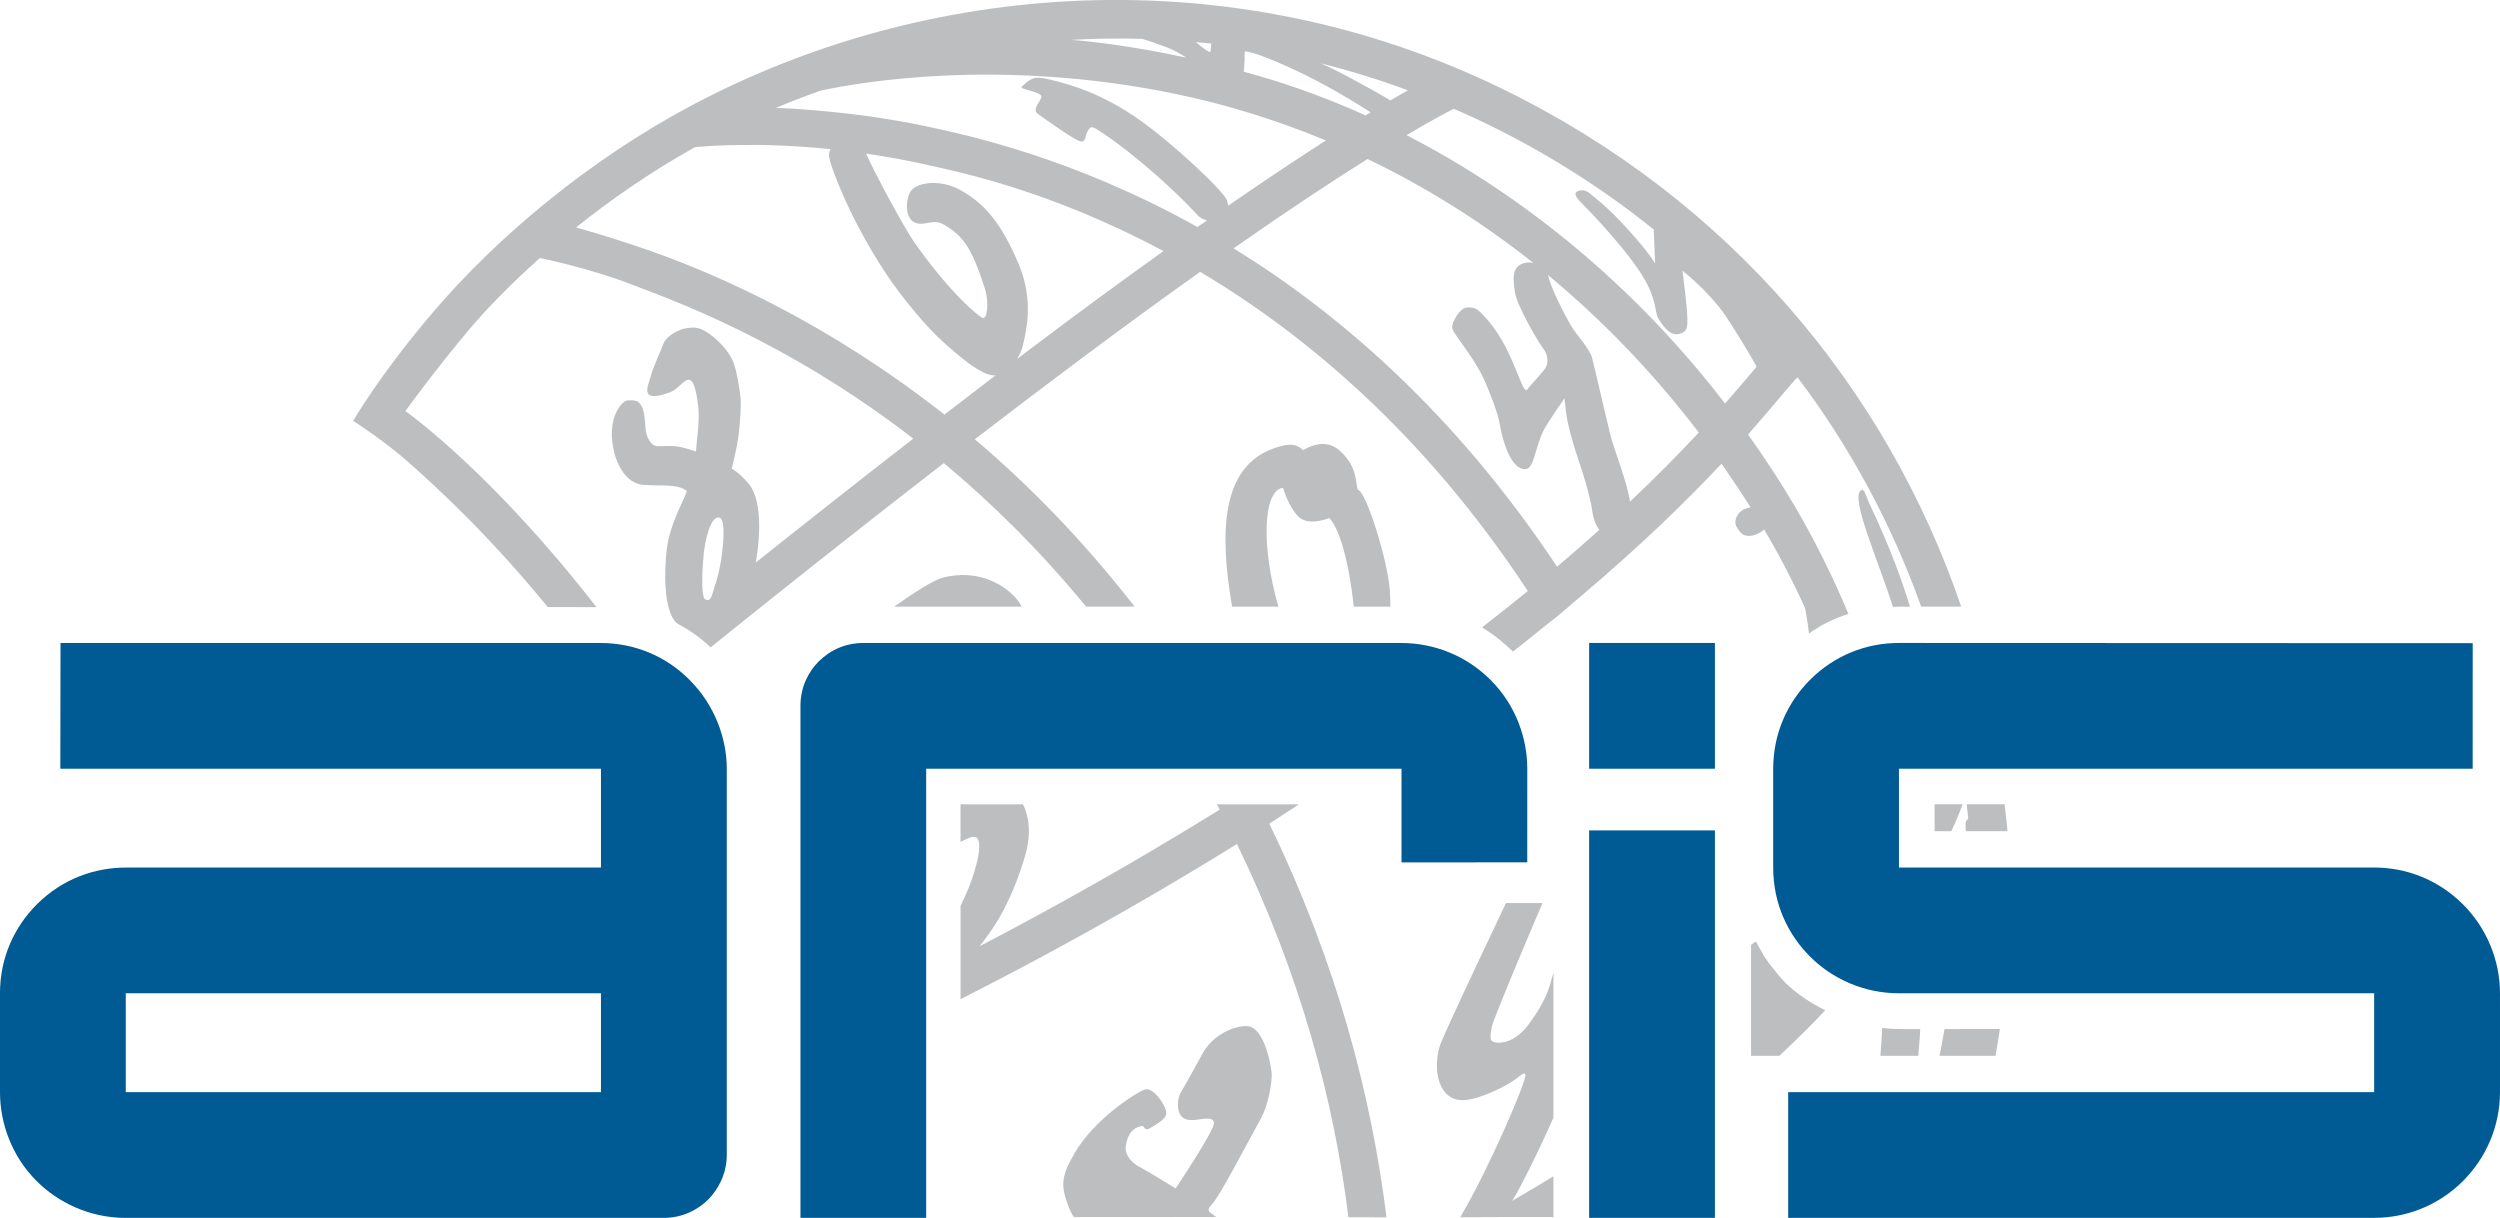
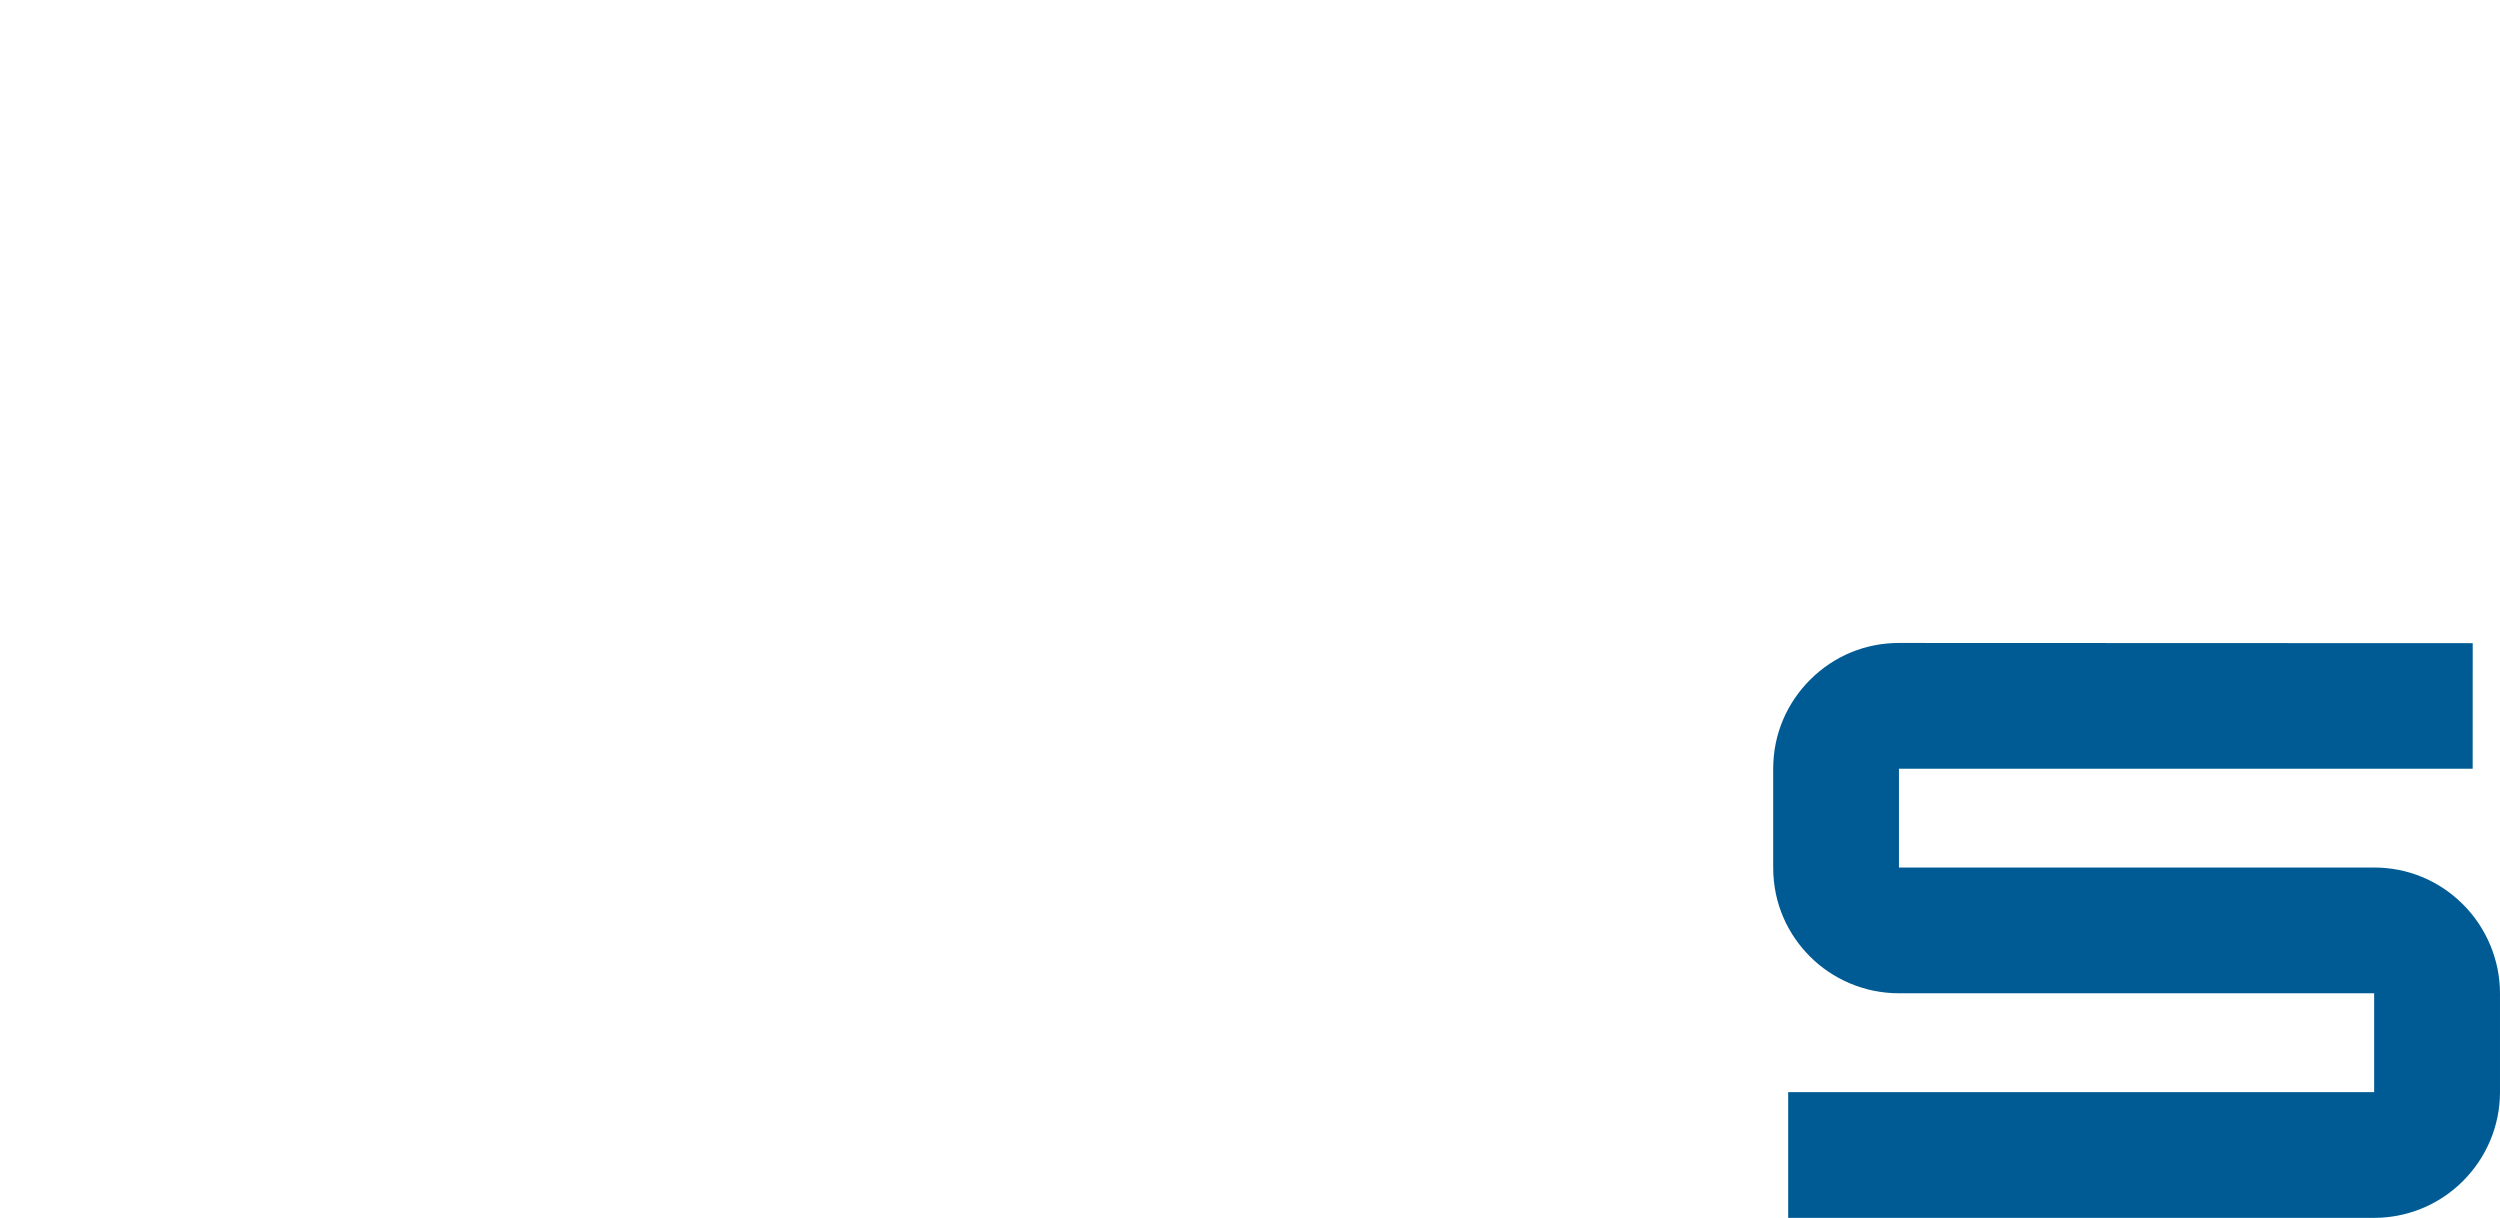
<svg xmlns="http://www.w3.org/2000/svg" id="Layer_2" viewBox="0 0 1654.7 806.08">
  <defs>
    <style>.cls-1{fill:#bcbec0;}.cls-1,.cls-2{stroke-width:0px;}.cls-2{fill:#005b94;}</style>
  </defs>
  <g id="Layer_1-2">
-     <path class="cls-1" d="m1231.59,324.58c-6.66,5.78,10.56,43.58,21.36,77.15,1.34-.04,2.57-.19,3.96-.19h7.27c-11.6-37.91-25.85-65.5-27.4-69.34-1.98-4.86-3.11-9.42-5.19-7.62m92.06,356.5l-36.64.02c-.54,3.05-1.05,6-1.63,9.17-.54,2.95-1.09,5.68-1.63,8.54h37.05c1.09-5.94,1.97-11.83,2.86-17.73m-77.88-.71c-.28,6.22-.72,12.33-1.17,18.44h25.09c.42-5.92,1.02-11.72,1.28-17.71h-14.03c-3.69,0-7.43-.26-11.17-.73m-86.78,18.44h18.69c11.08-10.26,21.16-20.31,30.41-30.12-10.45-5.21-19.82-11.62-26.84-18.64-2.87-2.87-13.61-15.87-15.05-19.75-1.4-2.29-2.68-4.66-3.92-7.07-.94.41-2.03,1.12-3.3,2.13v73.45Zm140-166.47h-18.54v17.83h11.08c3.49-7.55,5.9-13.55,7.45-17.83m29.73,17.83c-.45-5.97-1.31-11.88-1.95-17.83h-25.05c.36,3.2.74,6.39,1.03,9.6-.67.34-1.83,1.28-1.76,3.87,0,.53.06,2.04.08,4.36h27.65Zm-375.91,142.62c-4.55,15.44-.7,35.95,15.86,35.37,11.3-.39,29.64-10.12,34.47-13.91,4.83-3.78,6.04-4.56,6.49-2.83.97,3.73-24.31,62.48-43.12,94.25l27.22-.1s0-.02.02-.03h34.43v-27c-9.06,5.56-18.17,11.02-27.32,16.29,1.12-1.75,2.13-3.39,2.84-4.67,1.97-3.56,12.3-22.81,24.48-50.36v-96.1c-.64,2.36-1.19,4.53-1.92,7.05-2.42,8.34-6.84,17-14.6,27.4-9.42,12.61-19.48,12.61-22.78,11.58-3.3-1.03-2.45-4.1-1.4-10.4.64-3.95,20.89-52.31,33.47-81.6h-24.18c-17.27,36.38-42.1,88.77-43.96,95.05m-138.67-299.68c.44,2.92.91,5.65,1.37,8.43h30.64c-11.52-40-10.12-77.32,3.08-78.65,0,0,3.39,12.25,10.14,19.03,6.75,6.77,20.42.99,20.42.99,0,0,10.17,7.57,15.93,55.63.11.86.18,1.88.24,3.01h24.37c-.16-3.77-.17-7.38-.47-11.3-1.55-19.84-15.19-63.32-20.68-65.85-1.97-.9-.13-11.68-7.99-21.41-7.6-9.42-13.44-9.46-18.19-8.94-4.86.52-10.59,3.96-10.59,3.96,0,0-3.72-5.15-12.56-3.19-38.83,8.58-43.16,48.75-35.71,98.31m4.56,165.52c42.46,87.46,64.29,170.94,73.79,246.87.04.33,1.13.08,12.57.18,11.72.11,12.65.07,12.61-.25-9.76-78.43-32.2-166.82-77.56-260.26,6.49-4.14,13.11-8.55,19.67-12.83h-54.4c.29.55.61,1.05.9,1.61.33.64.64,1.27.98,1.92-59.34,36.83-114.73,67.4-158.83,90.38,5.91-7.43,10.74-14.79,13.01-18.8,10.17-18.02,14.65-33.32,16.17-38.03,5.12-15.87,4.01-27.86-.53-37.07h-41.32v24.93c4.7-2.54,8.43-4.13,10.23-3.13,5.96,3.28-1.81,27.41-6.77,37.99-1.09,2.32-2.26,4.91-3.45,7.54v61.63c47.25-23.9,112.02-58.68,182.93-102.68m-195.49-176.06c-5.94,1.67-19.53,10.61-31.44,18.97h84.45c-.51-.88-.92-1.82-1.48-2.64-7.44-10.95-27.04-23.23-51.53-16.33m88.1,380.56c-9.16,15.68-9.29,21.61-4.09,35.4.94,2.5,2.34,5.28,3.55,7.03l94.12-.06c-1.09-.76-2.37-1.89-3.7-2.79-2.2-1.53-1.04-3.57,1.02-5.72,5.18-5.4,21.01-36.17,32.3-56.63,5.18-9.39,6.85-21.88,7.22-28.14.27-4.41-4-28.7-13.69-32.48-6.53-2.54-24.11,3.19-31.9,17.23-2.04,3.7-10.1,18.5-15.12,27.14-1.5,2.57-4.41,17.89,8.28,17.25,6.31-.3,14.46-3.12,14.13,2.36-.34,5.49-25.3,42.86-25.3,42.86,0,0-19.91-12.29-23.99-14.3-4.45-2.19-9.66-7.45-9.06-13.05,1.27-11.79,8.17-13.55,10.53-13.92,2.36-.36,1.53,3.98,5.92,1.19,4.38-2.8,11.11-5.99,10.36-10.7-.74-4.7-8.68-16.72-14.37-14.62-5.7,2.11-32.91,19.21-46.21,41.94m451.36-520.45c-6.02,7.16-12.88,15.29-20.89,24.4-60.54-78.74-134.34-138.28-210.82-177.62,19.49-11.57,29.42-16.52,31.31-17.44,5.24,2.28,10.46,4.58,15.72,7.07,43.23,20.4,82.03,45.02,116.58,72.82l.9,22.44s-3.28-6.24-17.76-22.29c-14.23-15.76-22.77-21.74-25.53-24.07-4.46-3.76-8.32-1.22-8.32-1.22-2.66,1.63.14,4.92,3.83,8.56,3.69,3.64,33.52,34.27,42.96,53.51,5.43,11.06,5.15,18.77,6.65,21.39,2.67,4.64,7.78,12.52,14.26,10.77,5.45-1.47,5.4-4.9,5.26-10.97-.15-6.37-2.72-27.32-3-29.08-.28-1.77-.2-1.78-.2-1.78,0,0,17.06,13.23,28.5,29.87,5.11,7.44,18.2,28.84,20.38,33.47.05.1.15.08.19.16m-230.83-182.9c-1.07.6-4.94,2.78-11.6,6.71-7.94-4.83-13.39-7.8-28.89-16.18-3.48-1.88-9.3-4.84-17.24-8.39,19.04,4.76,38.3,10.68,57.74,17.86m-60.39-6.32c16.15,8.49,30.19,17.27,35.69,20.91-1.01.62-2.22,1.37-3.29,2.03-23.83-10.72-47.79-19.56-71.55-26.39-3.09-.9-6.08-1.7-9.1-2.52.14-1.76.24-3.53.4-5.16.46-4.78-.06-4.93.2-7.87.08-.91,2.02-.19,6.42.91,4.4,1.11,23.59,8.81,41.22,18.08m-69.76-24.58c-.11,2.18-.29,4.3-.61,5.32-.39,1.21-5.81-3.15-9.62-6.35,3.41.31,6.81.63,10.24,1.02m-16.34,9.33c-37.01-8.01-64.46-10.87-76.39-11.8,15.32-.86,31.01-1.11,47.01-.67,4.5,1.38,10.02,3.21,16.17,5.57,4.53,1.74,9.03,4.25,13.21,6.91m-7.85,23.85c33.71,6.94,67.21,17.3,100.05,30.92-17.47,11.23-38.91,25.41-64.67,43.17-.18-1.02-.39-2.08-.72-3.33-1.55-5.75-36.99-39.02-59.34-54.43-22.13-15.26-41.19-21.83-57.87-25.69-9.9-2.3-11.93-1.73-18.65,4.64-1.99,1.88,12.05,3.16,12.91,6.39.59,2.2-6.61,8.53-2.52,11.5,4.09,2.97,24.78,17.79,28.49,18.41,3.72.61,2.8-3.58,4.52-6.51,1.63-2.79,2.42-3.75,5.22-2.12,14.09,8.23,45.14,32.87,68.31,58.04.91.98,3.05,2.08,5.55,2.91-2.11,1.47-4.06,2.81-6.22,4.32-81.72-45.62-151.5-60.85-182.45-67.27-45.84-9.5-89.03-11.34-96.59-11.59,9.37-3.92,19.28-7.76,29.64-11.43,26.5-5.71,118.74-21.71,234.34,2.06m-227.75,36.7c-.84,1.51-1.3,3.23-.99,5.21,1.04,6.59,13.56,40.68,37.36,76.72,10.93,16.54,27.76,36.62,38.83,46.33,6.02,5.28,25.02,22.79,33.85,21.39.11-.02.19-.06.29-.08-11.45,8.73-22.82,17.44-34.03,26.08-76.47-60.15-149.18-92.41-194.97-108.46-26.51-9.29-48.02-15.14-48.85-15.37,22.29-17.87,48.72-36.4,78.66-53.13,6.42-.66,40.98-3.7,89.85,1.29m123.43,138.87c1.78-2.85,3.14-6.01,3.87-9.22,2.13-9.38,7.31-29.15-2.71-53.25-12-28.86-24.12-41.45-39.23-49.59-13.85-7.45-29.69-4.64-32.87,1.9-3.19,6.53-2.97,17.35,3.46,19.96,6.43,2.6,11.53-2.97,18.89,1.23,13.26,7.55,18.71,16.07,27.19,42.15,3.06,9.4,1.59,21.46-1.73,19.57-3.31-1.89-21.26-16.23-45.43-50.71-5.96-8.52-26.3-46.17-31.42-57.97,13.42,1.96,27.55,4.49,42.31,7.86,18.44,4.22,79.2,16.3,154.55,56.67-25.94,18.51-54.88,39.68-86.95,63.89-3.32,2.5-6.63,5.01-9.94,7.52m143.3-73.26c37.08-25.9,66.33-45.11,88.62-59.1,38.04,18.23,74.95,41.13,109.96,68.95-1.6-.46-3.24-.63-4.86-.38-10,1.59-8.89,10.86-7.46,19.88,1.43,9.03,15.64,33.23,18.65,36.98,3.01,3.75,3.4,8.52,2.09,11.74-1.29,3.22-8.54,10.03-12.74,15.53-1.95,2.54-5.29-9.05-11.22-22.1-7.78-17.13-15.82-25.25-19.41-28.91-3.6-3.65-6.64-3.78-10.16-3.2-3.53.54-8.86,8.89-8.83,12.85.03,3.97,13.64,18.35,21,34.31,3.15,6.85,9.31,22.29,10.49,29.71,1.18,7.43,6.33,29.62,16.57,29.94,6.31.21,6.35-13.28,12.47-25.61,2.47-4.98,13.87-21.39,13.87-21.39,0,0,.02.88.44,4.28.4,3.31.47,12.11,9.08,37.54,3.08,9.07,6.15,19.05,8.19,28.85.69,3.36.85,10.38,5.26,16.54-8.67,7.8-17.98,15.91-27.9,24.32-67.44-101.47-144.03-167.49-214.1-210.73m249.53,124.16c-3.31-13.22-10.91-46.76-12.36-52.07-1.44-5.32-10.08-14.87-12.81-19.21-4.84-7.68-14.56-27.12-15.83-33.68-.1-.51-.3-1.03-.54-1.56,35.68,29.56,69.3,64.16,99.89,104.29-12.64,13.6-27.62,28.86-45.57,45.8-1.32-11.6-10.67-35.1-12.78-43.57m-588.3,79.08c-.74,5.55-2.14,13.13-4.54,20.03-1.87,5.34-2.36,11.7-6.6,8.89-2.78-1.85-1.7-21.69-.77-30.29.77-7.13,4.16-25.18,10.37-23.6,4.4,1.11,2.29,19.42,1.54,24.97m820.34,33.92c-49.01-143.58-152.82-269.42-304.4-343.03-179.88-87.37-380.38-71.28-535.74,11.23-68.49,36.38-129.2,87.55-171.2,136.81-35.92,42.13-53.14,72.34-53.14,72.34l.48-.1c1.51.96,20.84,13.49,36.41,27.31,18.35,16.29,52.09,46.97,92.07,95.73l32.23.06c-67.9-87.42-122.47-126.94-126.47-129.77,1.52-2.11,19.36-26.77,42.28-54.04,9.28-11.05,25.2-28.07,46.73-47.27,1.91.38,33.56,6.9,60.89,17.56,25.04,9.76,100.7,35.95,186.27,101.98-38.63,29.96-74.58,58.36-104.29,82.04,2.26-11.8,5.32-40.2-4.63-52.1-6.59-7.88-11.24-10.04-11.24-10.04,0,0,3.39-13.21,4.59-22.79.85-6.78,1.74-19.18,1.26-23.98-.6-5.94-2.74-18.74-4.65-23.4-4.62-11.21-15.54-19.25-20.04-21.56s-7.79-1.63-10.97-1.27c-5.1.56-13.66,5.18-15.44,10.4-1.16,3.39-7.33,16.49-8.43,21.72-.98,4.7-9.17,18.73,13.46,10.05,8.04-3.08,14.55-21.36,18.14,10.4.47,4.15.1,11.31-.19,14.02-.59,5.4-1.41,15.06-1.41,15.06,0,0-3.59-1.37-9.19-2.76-6.78-1.69-13.46-.4-17.16-.91-3.7-.52-6.82-6.52-7.07-11.91s-.96-12.15-2.51-14.33c-1.55-2.16-1.8-4.54-9.55-3.91-3.2.25-14.61,11.37-8.4,35.37,1.64,6.35,7.46,19.68,18.94,20.51,13.82,1.01,21.73-.91,28.77,3.89,1.17.79-10.96,20.6-13.08,38.02-2.1,17.23-1.68,38.92,5.05,48.06.63.86,1.54,1.59,2.53,2.26,8.04,4.19,15.07,9.37,21.4,15.32,34.54-27.86,90.82-72.84,154.34-121.94,31.13,25.94,63.12,57.24,94.12,94.96h32.13c-34.11-43.84-70.08-80.56-105.75-110.75,23.01-17.66,46.69-35.65,70.46-53.4,29.11-21.74,55.25-40.76,78.72-57.43,69.49,41.43,148.22,107.04,216.83,211.27-9.49,7.77-19.73,15.85-30.31,24.1,7.73,4.61,14.39,10.12,20.46,16.02,8.15-6.39,15.96-12.64,23.43-18.73,6.86-5.19,10.17-8.22,19.51-16.18,42.44-35.82,72.92-65.77,95.09-89.44,6.57,9.32,12.98,18.91,19.23,28.77-2.36.6-4.31,1.27-5.41,1.98-4.55,2.85-5.42,8.42-3.97,10.75,2.59,4.17,3.8,5.67,6.89,6.15,4.32.66,9.12-1.8,11.19-3.95.13-.13.17-.16.27-.26,10.11,17.02,19.15,34.43,27.14,52.14.29,1.66.59,3.37.92,5.17.78,4.28,1.23,7.99,1.64,11.62,7.45-5.3,16-9.81,26.12-12.97-10.16-24.3-21.96-48.37-35.87-71.93-9.62-16.29-19.89-31.82-30.55-46.84,15.66-17.72,25.69-30.44,32.69-37.86,35.61,46.99,62.8,98.44,81.88,151.79h26.5Z" />
-     <path class="cls-2" d="m927.5,425.57h-356.1c-11.21,0-21.61,4.34-29.53,12.24-6.31,6.31-12.06,16.29-12.06,29.37v338.9h83.21v-297.27h314.6v62l83.24-.05.02-61.95c0-19.5-7.15-41.62-24.27-58.74-16.17-16.17-37.46-24.49-59.1-24.49" />
-     <rect class="cls-2" x="1051.82" y="549.62" width="83.24" height="256.46" />
-     <rect class="cls-2" x="1051.82" y="425.56" width="83.24" height="83.25" />
    <path class="cls-2" d="m1630.19,598.58c-15.93-15.93-36.86-24.38-58.79-24.38h-314.52v-65.4h379.73l.03-83.1-379.76-.14c-22.19,0-42.99,8.55-58.81,24.37-14.99,14.99-24.43,35.56-24.43,58.87v65.4c0,24.38,10.03,44.59,24.43,58.98,14.63,14.63,35.55,24.25,58.81,24.25h314.52v65.41h-387.84v83.24h387.84c20.62,0,42.14-7.73,58.79-24.38,15.22-15.22,24.5-36.15,24.5-58.86v-65.41c0-21.76-8.81-43.16-24.5-58.86" />
-     <path class="cls-2" d="m397.75,722.84H83.25v-65.4h314.51v65.4Zm0-297.27H40.05l-.12,83.24h357.83v65.41H83.3c-19.77,0-41.45,6.89-58.93,24.37-14.86,14.87-24.38,35.2-24.38,58.87v65.4c0,20.34,7.61,42.22,24.26,58.86,14.03,14.03,34.84,24.38,58.98,24.38h356.13c13.08,0,23.31-6.06,29.37-12.13,6.18-6.18,12.31-16.65,12.31-29.49v-255.66c0-19.85-7.8-41.97-24.56-58.74-15.93-16.17-37.21-24.49-58.74-24.49" />
  </g>
</svg>